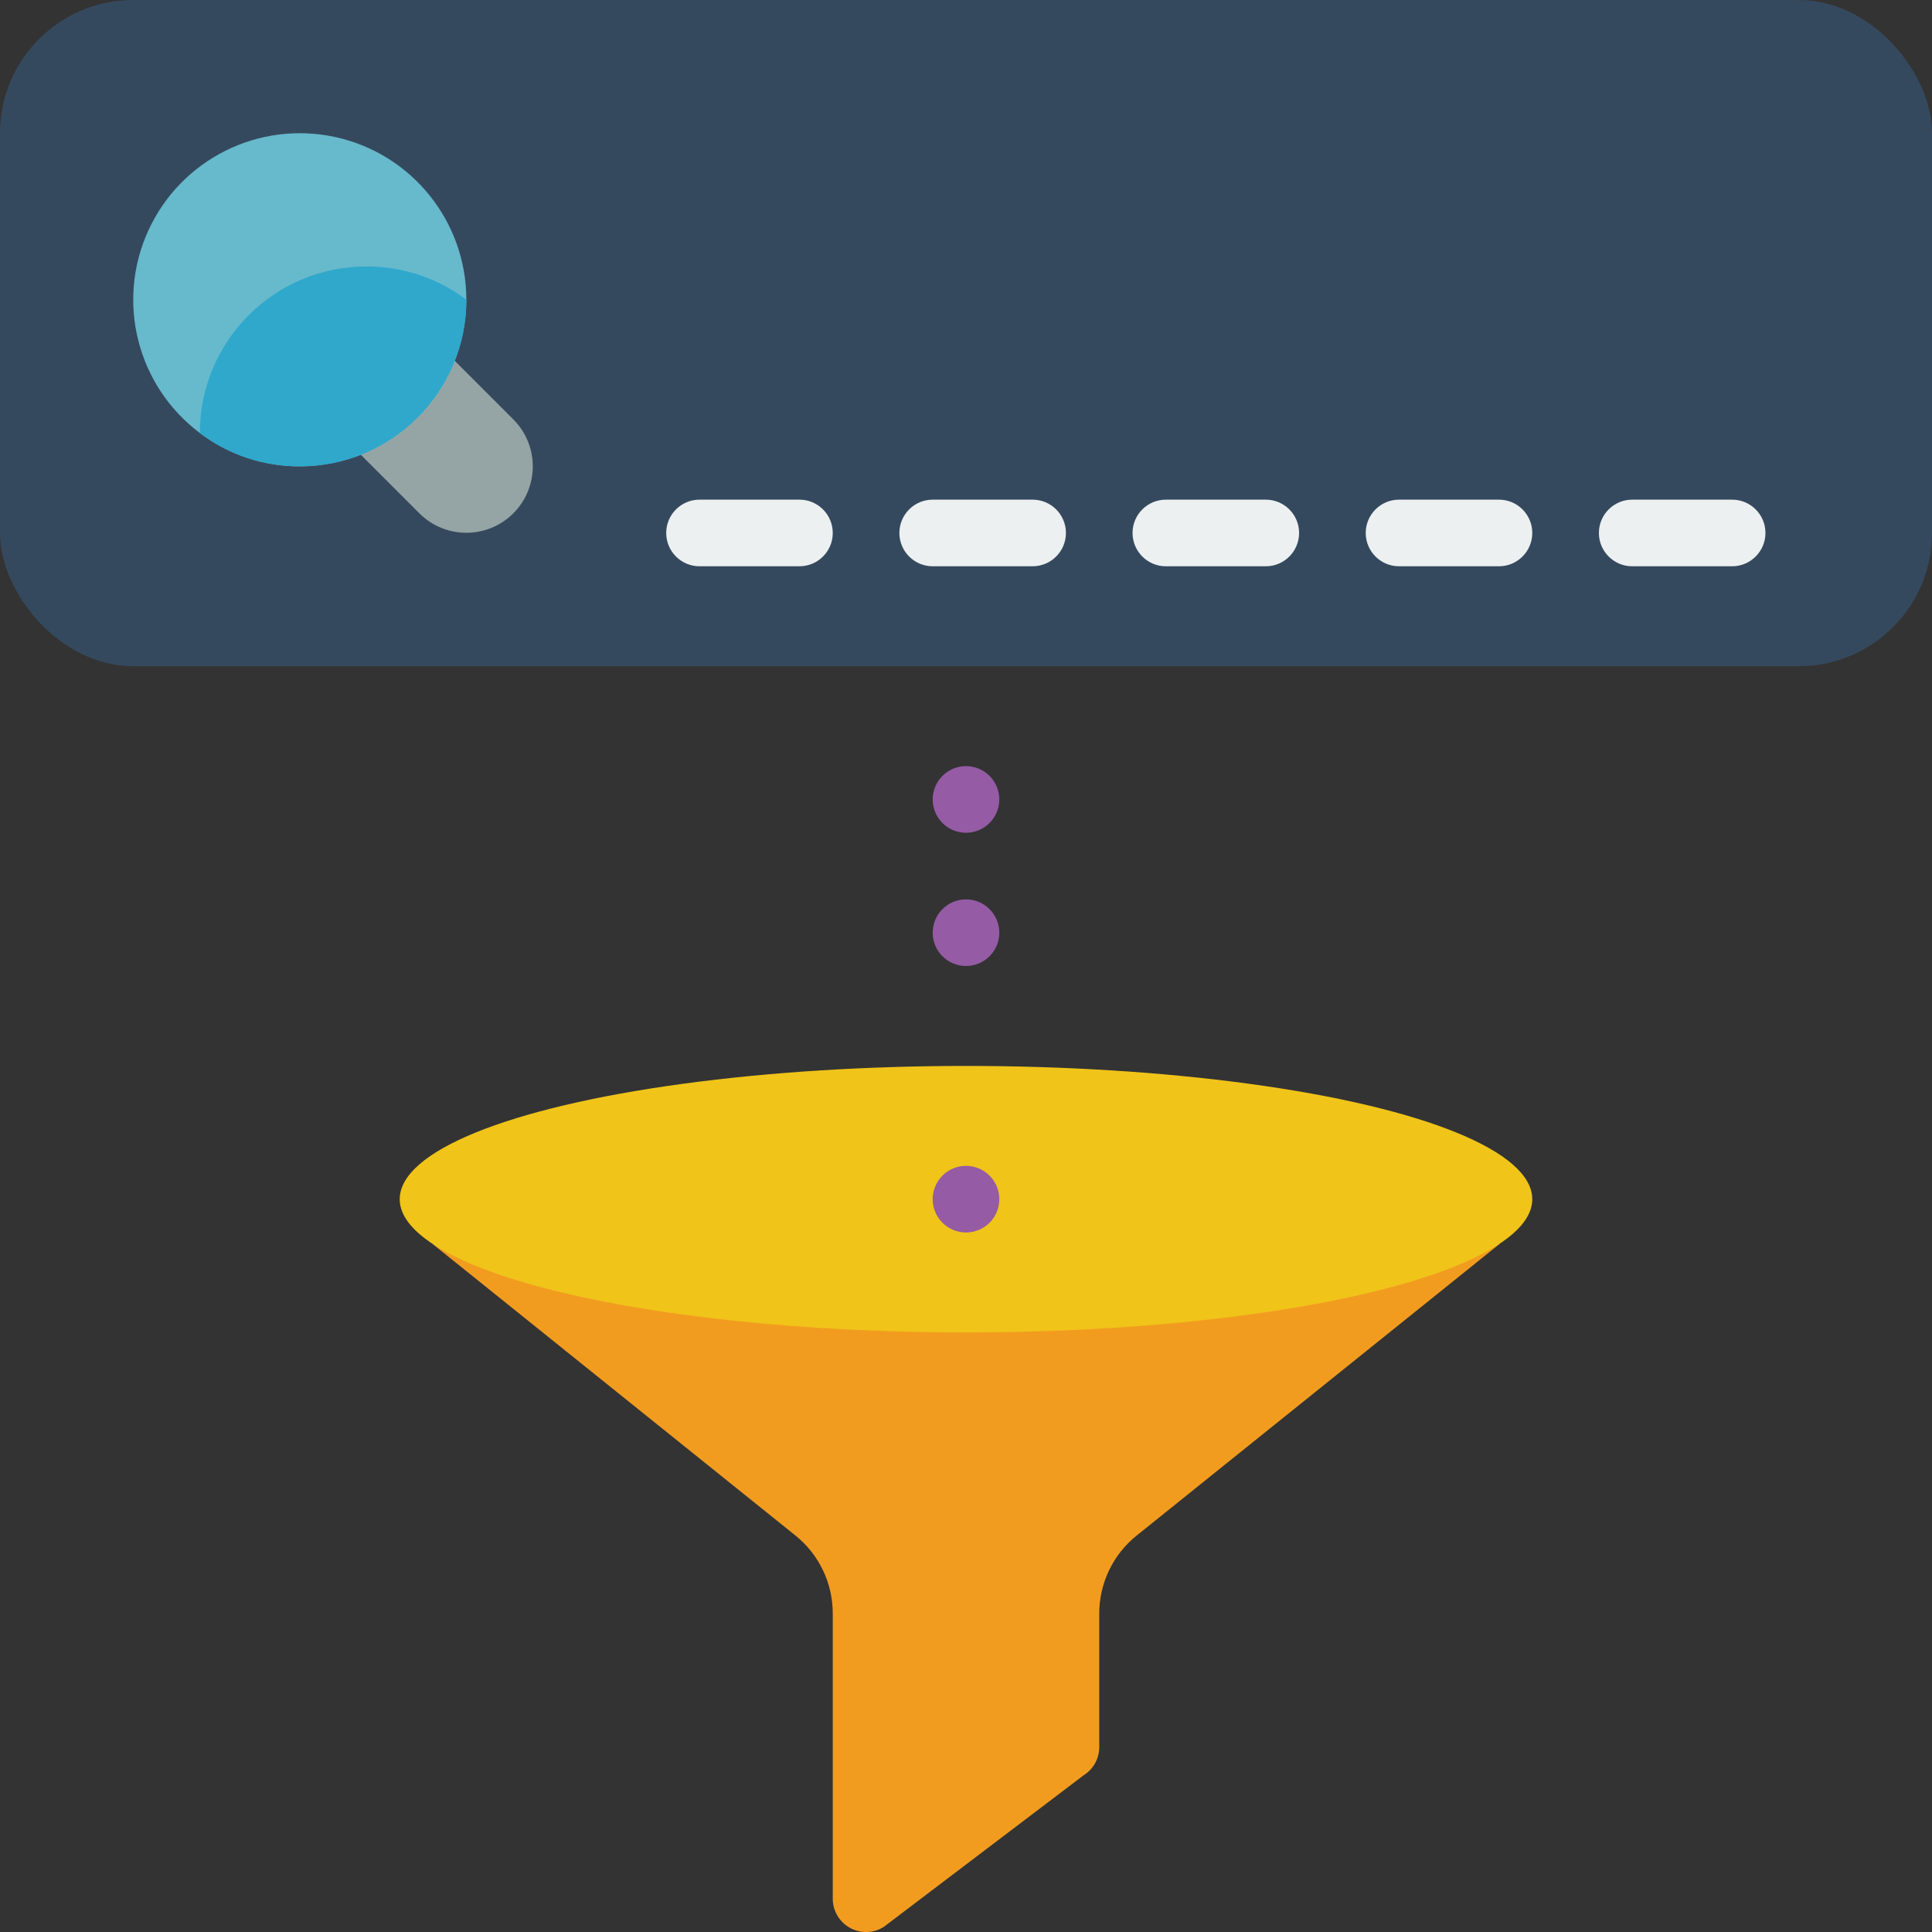
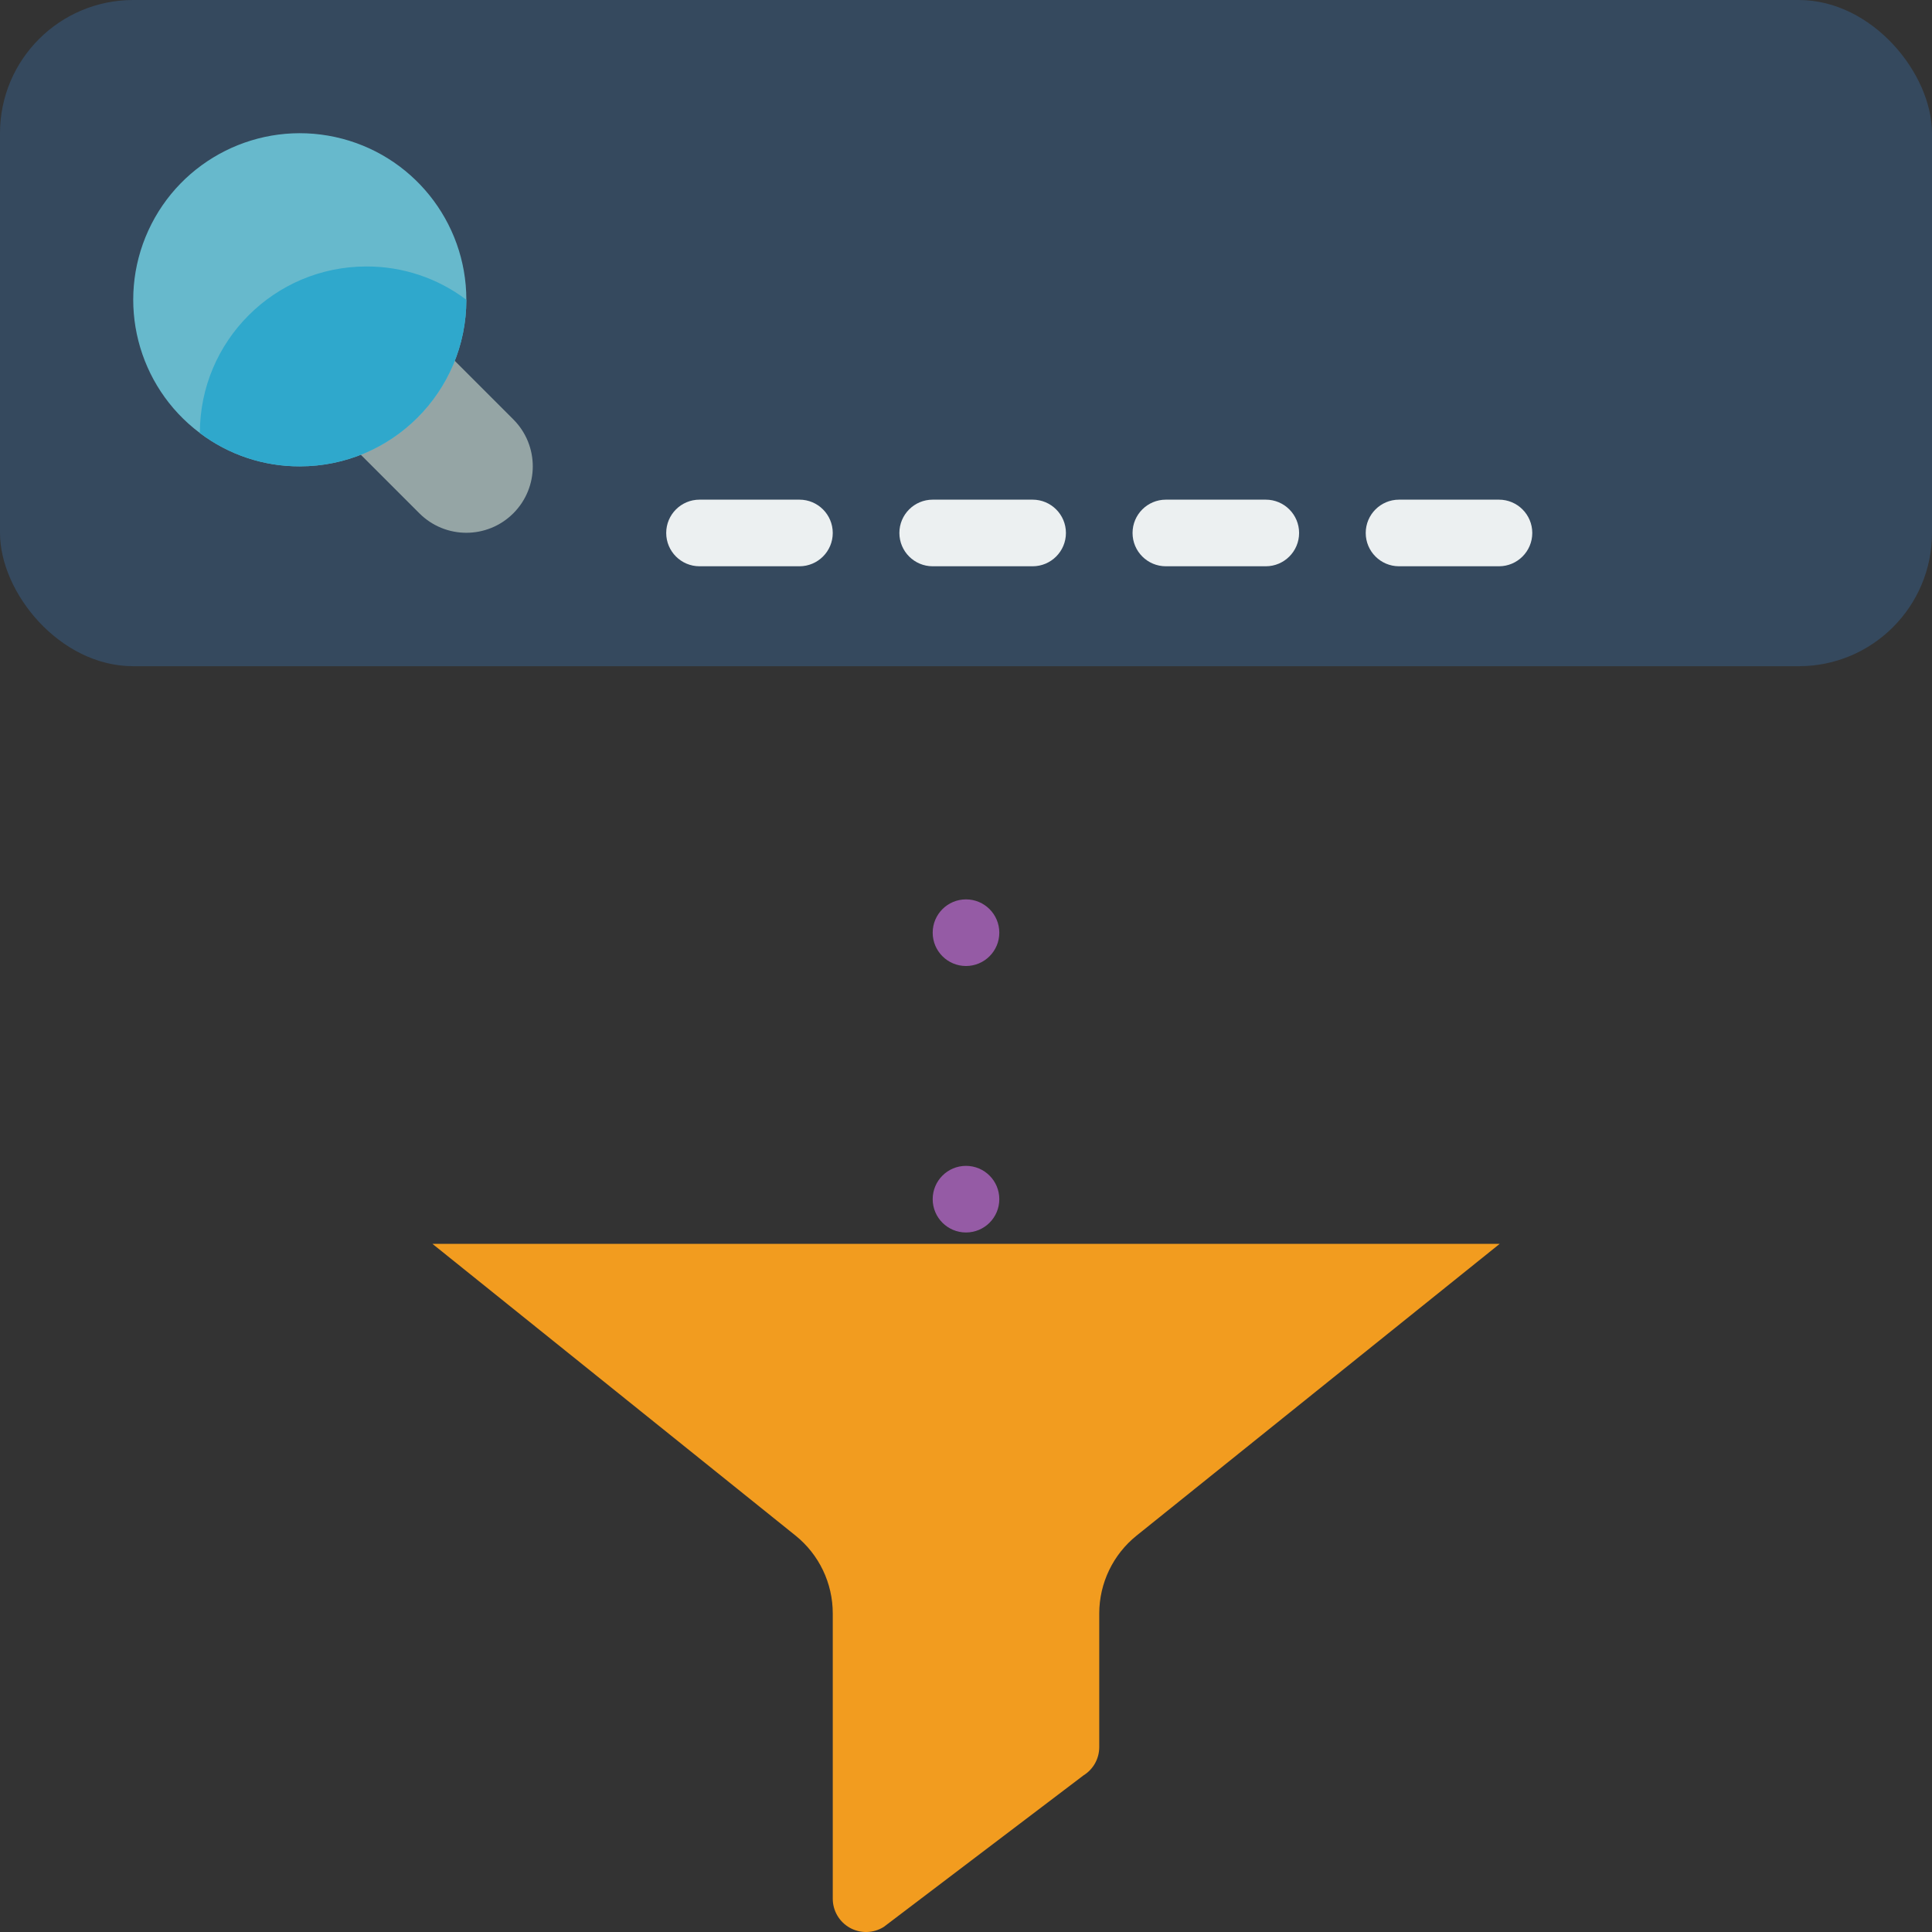
<svg xmlns="http://www.w3.org/2000/svg" height="512" viewBox="0 0 58 58" width="512">
  <rect x="0" y="0" width="58" height="58" fill="#333333" stroke="none" />
  <g id="Page-1" fill="none" fill-rule="evenodd">
    <g id="005---Filter-Searches" fill-rule="nonzero">
      <path id="Shape" d="m12.982 37.341 10.9 8.758c.708.57 1.119 1.43 1.118 2.339v8.562c-0.0.364.197.698.515.875.318.176.706.166 1.015-.027l6-4.552c.292-.181.469-.5.47-.843v-4.017c.001-.908.413-1.767 1.121-2.336l10.9-8.758z" fill="#f29c1f" />
-       <ellipse id="Oval" cx="29" cy="36" fill="#f0c419" rx="17" ry="4" />
      <rect id="Rectangle-path" fill="#35495e" height="20" rx="4" width="58" />
      <path id="Shape" d="m13.65 10.83 1.76 1.76c.779.779.779 2.041-0 2.82-.779.779-2.041.779-2.82 0l-1.76-1.76z" fill="#95a5a5" />
      <g fill="#ecf0f1">
        <path id="Shape" d="m24 17h-3c-.552 0-1-.448-1-1s.448-1 1-1h3c.552 0 1 .448 1 1s-.448 1-1 1z" />
        <path id="Shape" d="m31 17h-3c-.552 0-1-.448-1-1s.448-1 1-1h3c.552 0 1 .448 1 1s-.448 1-1 1z" />
        <path id="Shape" d="m38 17h-3c-.552 0-1-.448-1-1s.448-1 1-1h3c.552 0 1 .448 1 1s-.448 1-1 1z" />
        <path id="Shape" d="m45 17h-3c-.552 0-1-.448-1-1s.448-1 1-1h3c.552 0 1 .448 1 1s-.448 1-1 1z" />
-         <path id="Shape" d="m52 17h-3c-.552 0-1-.448-1-1s.448-1 1-1h3c.552 0 1 .448 1 1s-.448 1-1 1z" />
      </g>
-       <circle id="Oval" cx="29" cy="24" fill="#955ba5" r="1" />
      <circle id="Oval" cx="29" cy="28" fill="#955ba5" r="1" />
      <circle id="Oval" cx="29" cy="36" fill="#955ba5" r="1" />
      <path id="Shape" d="m14 9c0 2.761-2.239 5-5 5-1.083.004-2.137-.347-3-1-1.881-1.411-2.525-3.942-1.547-6.08.978-2.138 3.314-3.306 5.611-2.806 2.297.5 3.936 2.534 3.936 4.885z" fill="#67b9cc" />
      <path id="Shape" d="m14 9c0 2.761-2.239 5-5 5-1.083.004-2.137-.347-3-1 0-2.761 2.239-5 5-5 1.083-.004 2.137.347 3 1z" fill="#2fa8cc" />
    </g>
  </g>
</svg>